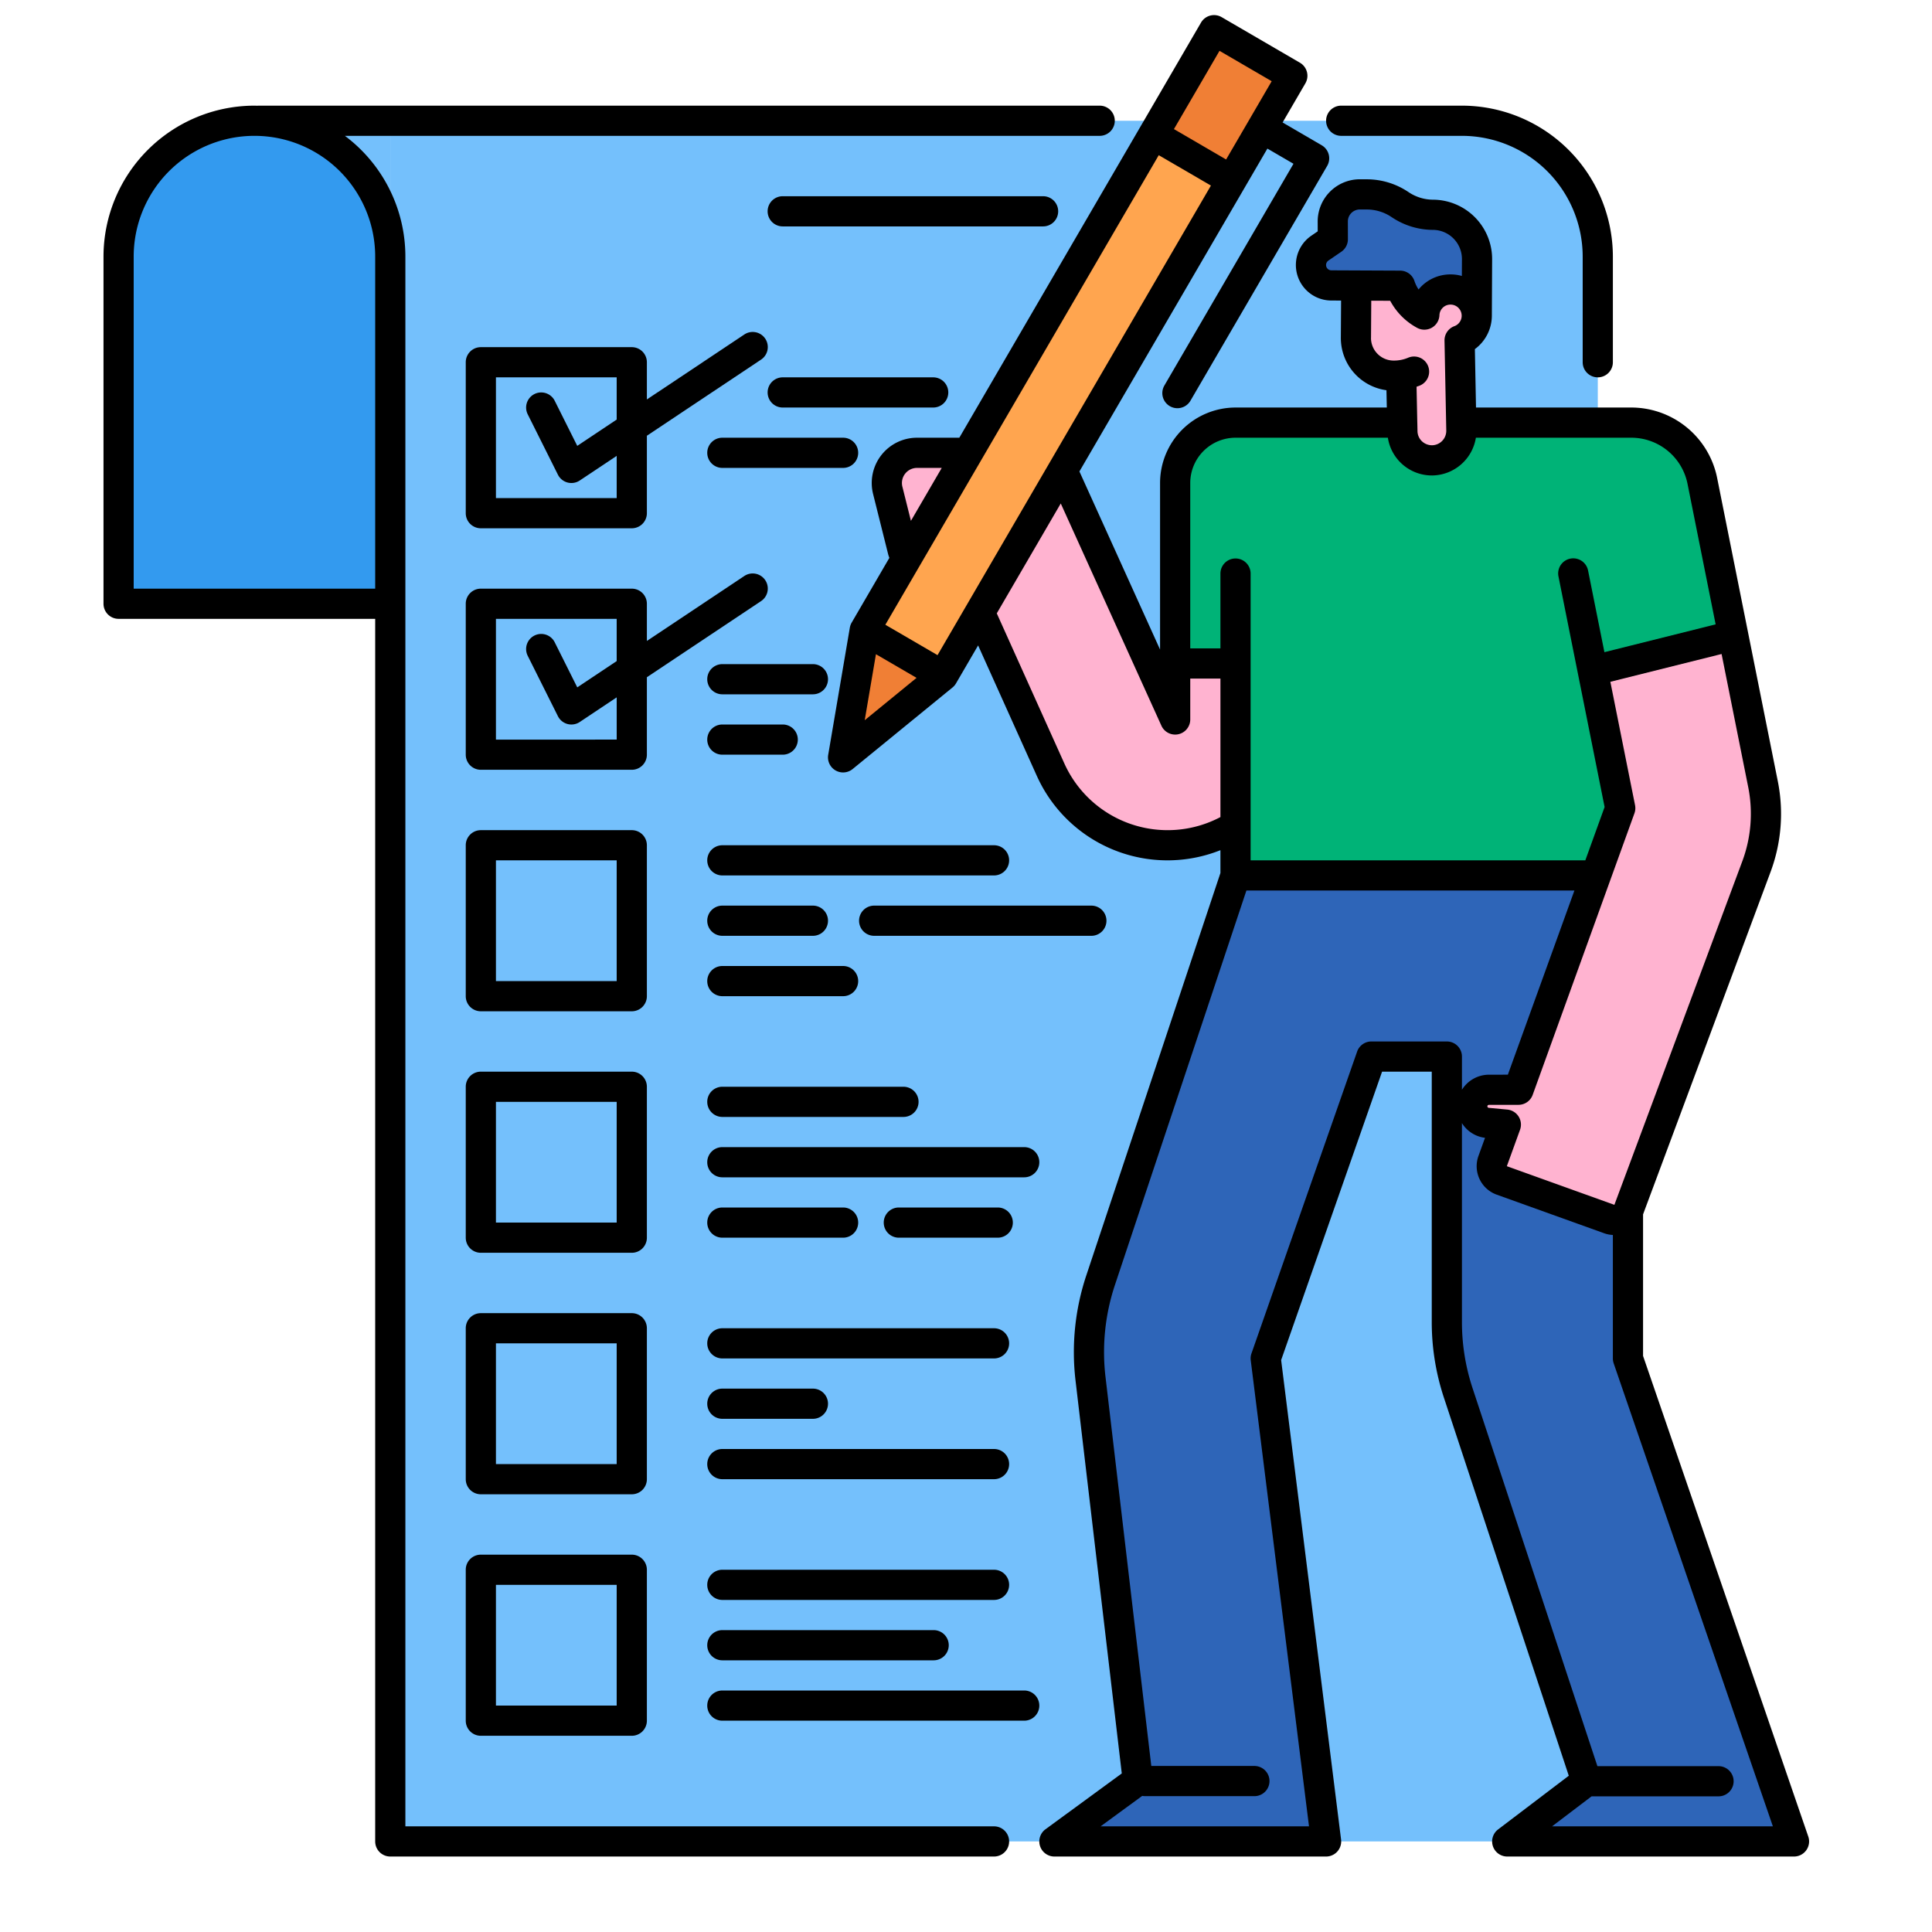
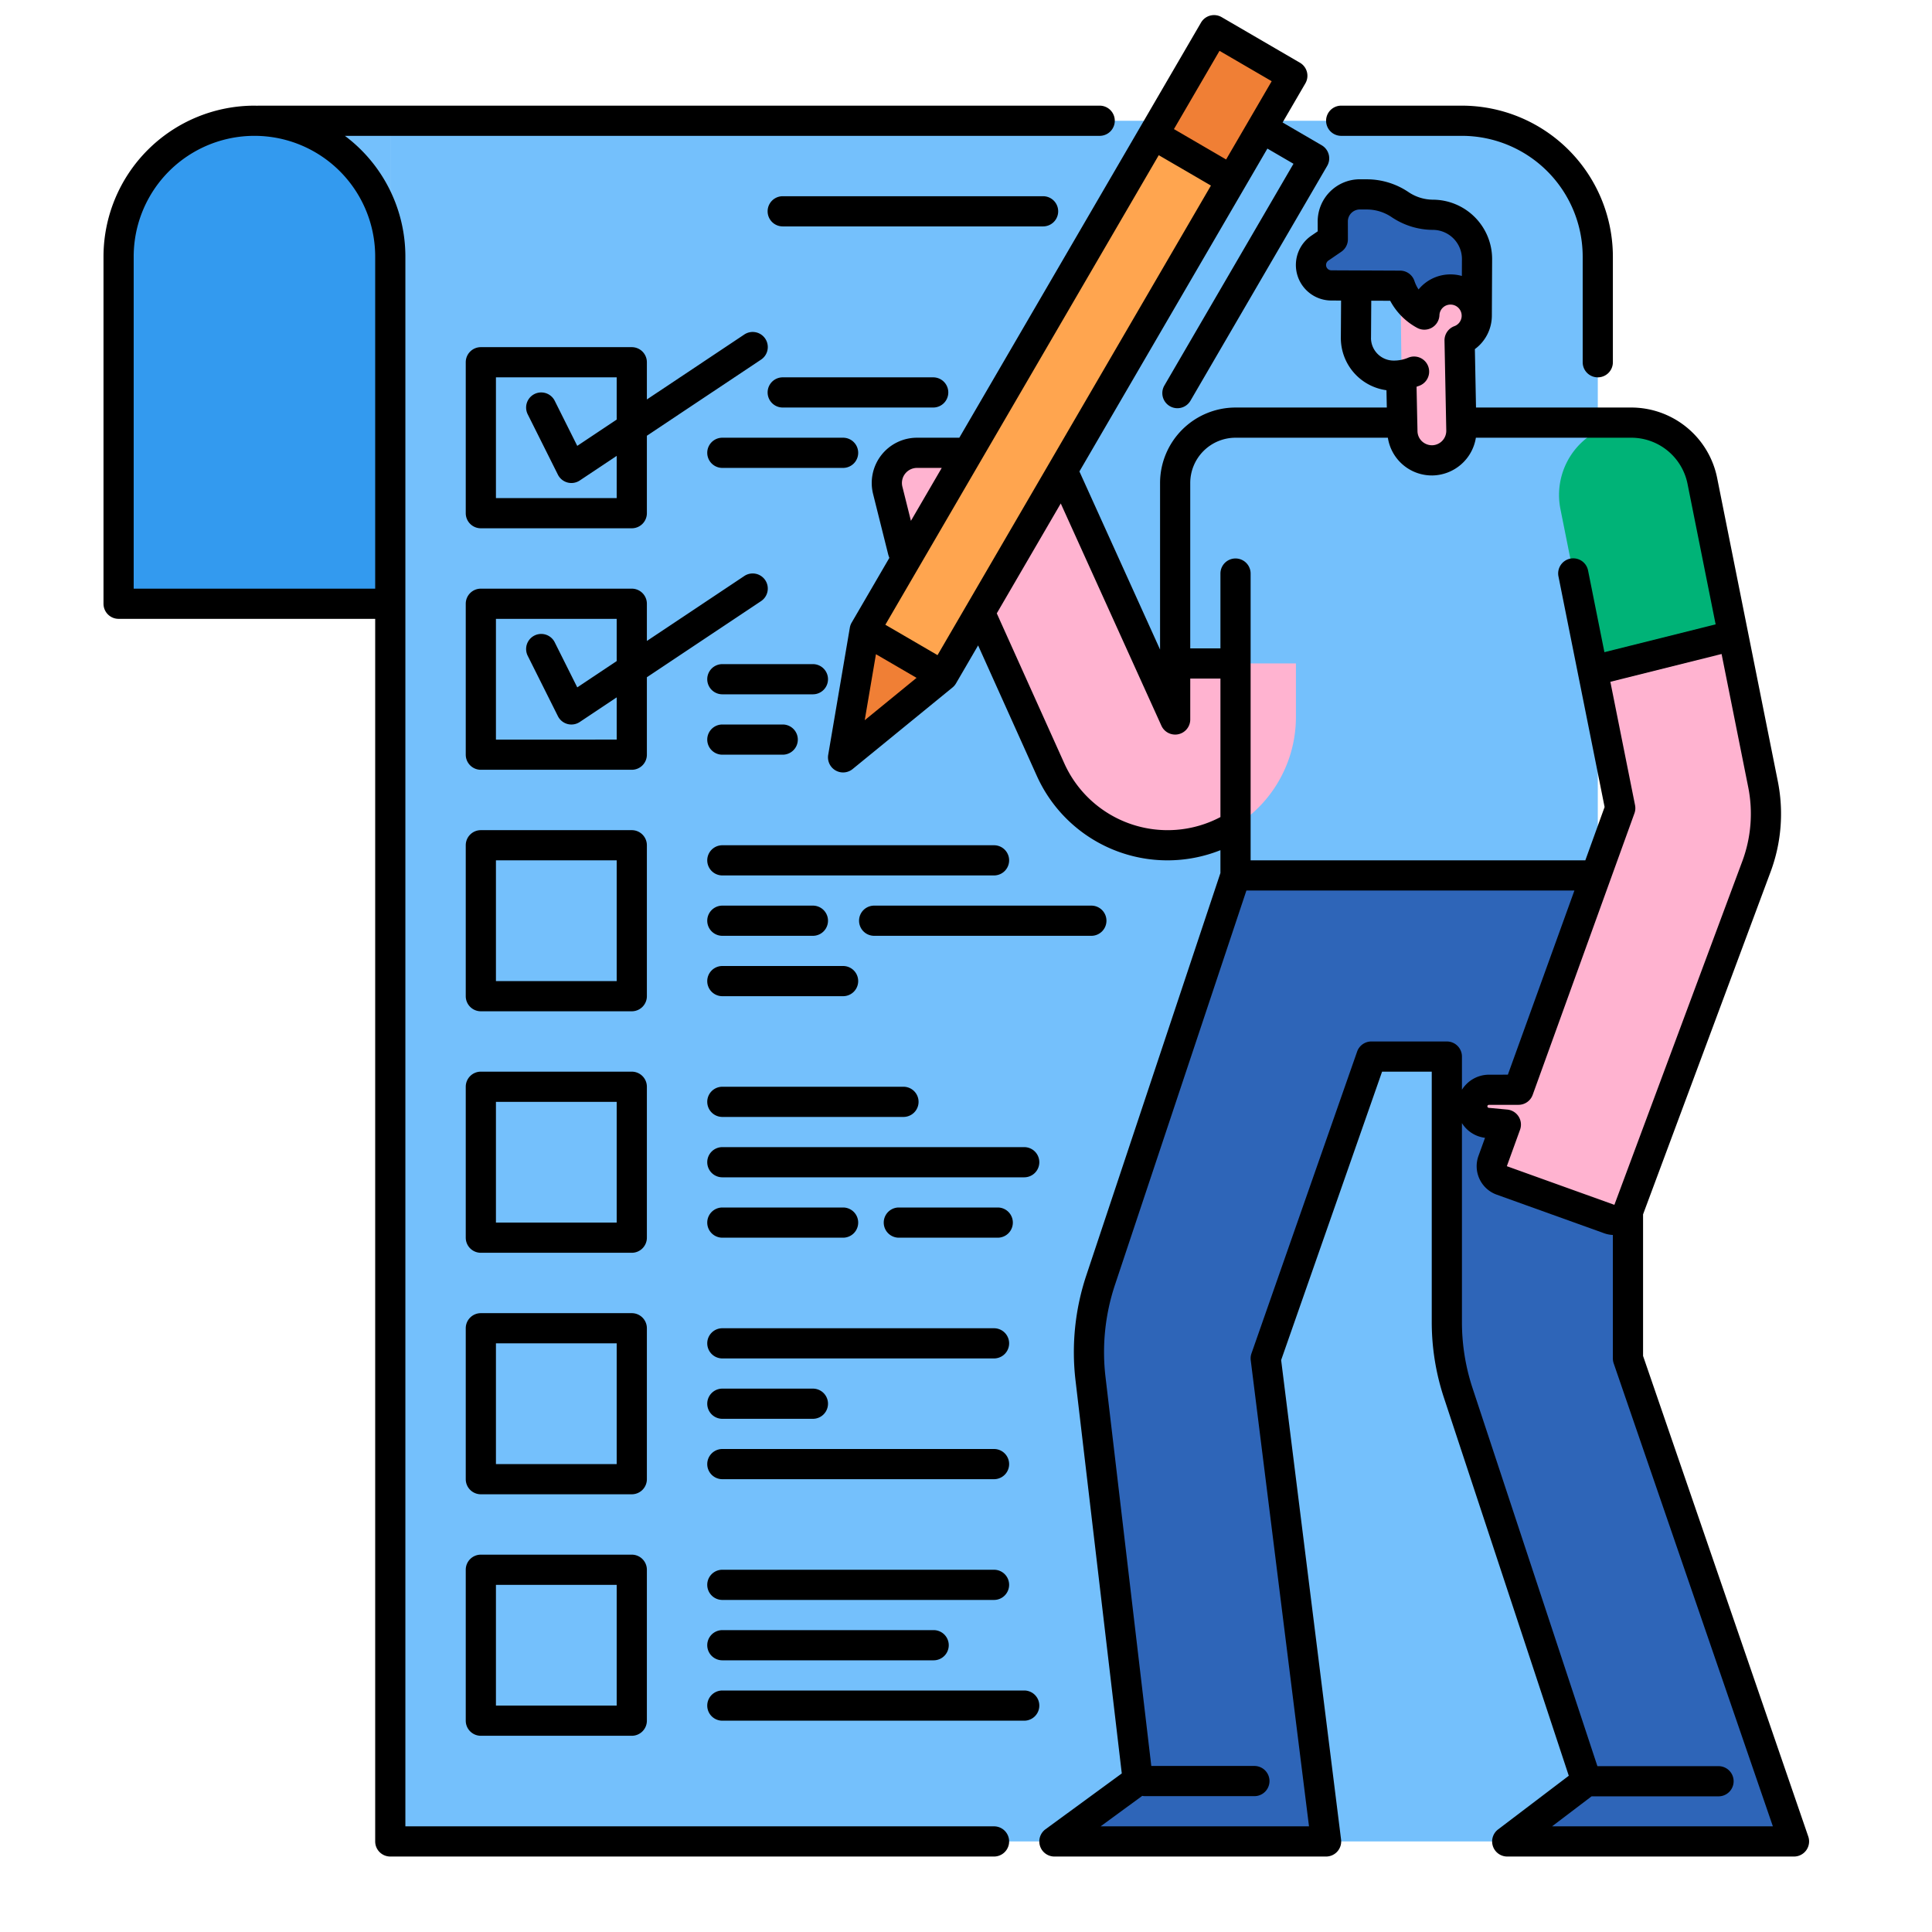
<svg xmlns="http://www.w3.org/2000/svg" viewBox="0 0 512 512">
  <g id="filled_outline" data-name="filled outline">
    <path d="M387.434,32h-284V488h320V68A36,36,0,0,0,387.434,32Z" style="fill:#74c0fc" />
    <polygon points="103.434 104 63.434 104 66.695 32 103.434 32 103.434 104" style="fill:#74c0fc" />
    <path d="M67.434,32h0a36,36,0,0,1,36,36v92a0,0,0,0,1,0,0h-72a0,0,0,0,1,0,0V68a36,36,0,0,1,36-36Z" style="fill:#339aef" />
    <path d="M404.166,484.407l16.277-12.358L386.461,369.165a60.006,60.006,0,0,1-3.027-18.817V280h-20l-28,80,16,128h-65.88a2,2,0,0,1-1.181-3.614l17.159-12.555L289,365.29a60.011,60.011,0,0,1,2.669-25.985L327.434,232h104V360l44,128H405.376A2,2,0,0,1,404.166,484.407Z" style="fill:#2e65b8" />
-     <path d="M343.434,128v47.82h-32V128a16,16,0,0,1,32,0Z" style="fill:#00b377" />
-     <path d="M343.434,175.82v14.17a34.008,34.008,0,0,1-65.02,13.96L255.034,152h-8.01a8,8,0,0,1-7.76-6.06l-4-16a8,8,0,0,1,7.76-9.94h29.96a10,10,0,0,1,9.11,5.87l29.34,64.8V175.82Z" style="fill:#ffb3d0" />
-     <polygon points="327.434 112 431.434 112 431.434 232 327.434 231.927 327.434 112" style="fill:#00b377" />
+     <path d="M343.434,175.82v14.17a34.008,34.008,0,0,1-65.02,13.96L255.034,152h-8.01a8,8,0,0,1-7.76-6.06l-4-16a8,8,0,0,1,7.76-9.94h29.96a10,10,0,0,1,9.11,5.87l29.34,64.8V175.82" style="fill:#ffb3d0" />
    <path d="M451.134,127.41l8.2,41.01-37.17,9.29-.07.01-8.56-42.79a19.172,19.172,0,0,1,37.6-7.52Z" style="fill:#00b377" />
    <path d="M467.224,207.84a40.09,40.09,0,0,1-1.74,21.8l-33.9,91.05a4.006,4.006,0,0,1-5.1,2.37l-28.5-10.24a4.011,4.011,0,0,1-2.41-5.13l3.5-9.66-4.92-.46a4.4,4.4,0,0,1-3.98-4.37c0-.12,0-.23.01-.35a4.4,4.4,0,0,1,4.37-4.05l7.86-.01,26.97-74.62-7.29-36.45.07-.01,37.17-9.29Z" style="fill:#ffb3d0" />
    <path d="M371.227,83.181l.423,33.1A7.815,7.815,0,0,0,379.566,124h0a7.816,7.816,0,0,0,7.715-7.942L386.7,80.22Z" style="fill:#ffb3d0" />
    <polygon points="326.384 47.73 342.484 20.08 321.744 8 305.644 35.65 229.164 167.01 223.434 200.71 249.904 179.09 326.384 47.73" style="fill:#ffa54f" />
    <rect x="308.066" y="15.864" width="31.996" height="24.002" transform="translate(136.918 293.892) rotate(-59.789)" style="fill:#f07f35" />
    <polygon points="249.904 179.09 223.434 200.71 229.164 167.01 249.904 179.09" style="fill:#f07f35" />
-     <path d="M373.367,68.565h0a10,10,0,0,1,10,10v22a0,0,0,0,1,0,0h-24a0,0,0,0,1,0,0v-18A14,14,0,0,1,373.367,68.565Z" transform="translate(742.35 170.797) rotate(-179.743)" style="fill:#ffb3d0" />
    <path d="M360.441,52.506l1.875.013a15.774,15.774,0,0,1,8.713,2.7h0a15.768,15.768,0,0,0,8.752,2.7h0a11.705,11.705,0,0,1,11.653,11.758L391.366,84.7l-4.392.986a13.651,13.651,0,0,1-15.927-8.965h0l-18.232-.081a5.413,5.413,0,0,1-5.388-5.438h0a5.41,5.41,0,0,1,2.354-4.441l3.428-2.349-.009-4.7a7.193,7.193,0,0,1,2.372-5.353h0A7.193,7.193,0,0,1,360.441,52.506Z" style="fill:#2e65b8" />
    <circle cx="384.412" cy="84.669" r="6.954" style="fill:#ffb3d0" />
    <path d="M423.429,100a4,4,0,0,0,4-4V68a40.046,40.046,0,0,0-40-40h-32a4,4,0,1,0,0,8h32a32.037,32.037,0,0,1,32,32V96A4,4,0,0,0,423.429,100Z" />
    <path d="M291.429,28h-223c-.069,0-.133.017-.2.02-.267,0-.531-.02-.8-.02a40.045,40.045,0,0,0-40,40v92a4,4,0,0,0,4,4h68V488a4,4,0,0,0,4,4h160a4,4,0,0,0,0-8h-156V68A39.962,39.962,0,0,0,91.4,36H291.429a4,4,0,0,0,0-8Zm-192,40v88h-64V68a32,32,0,0,1,64,0Z" />
    <path d="M167.429,92h-40a4,4,0,0,0-4,4v40a4,4,0,0,0,4,4h40a4,4,0,0,0,4-4V115.476L201.647,95.33a4,4,0,1,0-4.437-6.656l-25.781,17.187V96A4,4,0,0,0,167.429,92Zm-4,40h-32V100h32v11.192L152.98,118.16l-5.973-11.947a4,4,0,0,0-7.157,3.578l8,16a4,4,0,0,0,5.8,1.539l9.782-6.521Z" />
    <path d="M171.429,179.476l30.218-20.146a4,4,0,1,0-4.437-6.656l-25.781,17.187V160a4,4,0,0,0-4-4h-40a4,4,0,0,0-4,4v40a4,4,0,0,0,4,4h40a4,4,0,0,0,4-4Zm-40,16.526V164h32v11.192L152.98,182.16l-5.973-11.947a4,4,0,0,0-7.157,3.578l8,16a4,4,0,0,0,5.8,1.539l9.782-6.521V196Z" />
    <path d="M171.429,224a4,4,0,0,0-4-4h-40a4,4,0,0,0-4,4v40a4,4,0,0,0,4,4h40a4,4,0,0,0,4-4Zm-8,36h-32V228h32Z" />
    <path d="M171.429,288a4,4,0,0,0-4-4h-40a4,4,0,0,0-4,4v40a4,4,0,0,0,4,4h40a4,4,0,0,0,4-4Zm-8,36h-32V292h32Z" />
    <path d="M171.429,352a4,4,0,0,0-4-4h-40a4,4,0,0,0-4,4v40a4,4,0,0,0,4,4h40a4,4,0,0,0,4-4Zm-8,36h-32V356h32Z" />
    <path d="M167.429,412h-40a4,4,0,0,0-4,4v40a4,4,0,0,0,4,4h40a4,4,0,0,0,4-4V416A4,4,0,0,0,167.429,412Zm-4,40h-32V420h32Z" />
    <path d="M280.429,56a4,4,0,0,0-4-4h-69a4,4,0,1,0,0,8h69A4,4,0,0,0,280.429,56Z" />
    <path d="M251.307,104a4,4,0,0,0-4-4H207.429a4,4,0,0,0,0,8h39.878A4,4,0,0,0,251.307,104Z" />
    <path d="M227.429,120a4,4,0,0,0-4-4h-32a4,4,0,0,0,0,8h32A4,4,0,0,0,227.429,120Z" />
    <path d="M215.429,176h-24a4,4,0,0,0,0,8h24a4,4,0,1,0,0-8Z" />
    <path d="M191.429,200h16a4,4,0,1,0,0-8h-16a4,4,0,0,0,0,8Z" />
    <path d="M263.429,224h-72a4,4,0,0,0,0,8h72a4,4,0,0,0,0-8Z" />
    <path d="M191.429,248h24a4,4,0,1,0,0-8h-24a4,4,0,0,0,0,8Z" />
    <path d="M191.429,264h32a4,4,0,1,0,0-8h-32a4,4,0,0,0,0,8Z" />
    <path d="M191.429,296h48a4,4,0,1,0,0-8h-48a4,4,0,0,0,0,8Z" />
    <path d="M275.429,308a4,4,0,0,0-4-4h-80a4,4,0,0,0,0,8h80A4,4,0,0,0,275.429,308Z" />
    <path d="M191.429,328h32a4,4,0,1,0,0-8h-32a4,4,0,0,0,0,8Z" />
    <path d="M263.429,352h-72a4,4,0,0,0,0,8h72a4,4,0,0,0,0-8Z" />
    <path d="M191.429,376h24a4,4,0,1,0,0-8h-24a4,4,0,0,0,0,8Z" />
    <path d="M263.429,384h-72a4,4,0,0,0,0,8h72a4,4,0,0,0,0-8Z" />
    <path d="M267.429,420a4,4,0,0,0-4-4h-72a4,4,0,0,0,0,8h72A4,4,0,0,0,267.429,420Z" />
    <path d="M191.429,432a4,4,0,0,0,0,8h56a4,4,0,1,0,0-8Z" />
    <path d="M191.429,456h80a4,4,0,0,0,0-8h-80a4,4,0,0,0,0,8Z" />
    <path d="M264.416,320H238.2a4,4,0,1,0,0,8h26.214a4,4,0,0,0,0-8Z" />
    <path d="M293.221,244a4,4,0,0,0-4-4H231.66a4,4,0,0,0,0,8h57.561A4,4,0,0,0,293.221,244Z" />
    <path d="M346.347,19.056a4,4,0,0,0-1.855-2.436L323.751,4.545a4,4,0,0,0-5.47,1.444L254.23,116H243.018a12,12,0,0,0-11.64,14.91l4.007,16.025c.08.316.2.611.3.914L225.7,165a4,4,0,0,0-.486,1.342l-5.731,33.692a4,4,0,0,0,6.474,3.77l26.471-21.617a4,4,0,0,0,.926-1.086l5.857-10.059,15.549,34.55a37.952,37.952,0,0,0,48.667,19.714v6.044L287.865,338.045a64.385,64.385,0,0,0-2.85,27.715l12.268,104.221-20.217,14.792A4,4,0,0,0,279.429,492h72a4,4,0,0,0,3.968-4.5L339.515,360.437,366.266,284h13.163v66.349a63.826,63.826,0,0,0,3.232,20.076l33.083,100.167L397.01,484.816A4,4,0,0,0,399.429,492h76a4,4,0,0,0,3.783-5.3L435.429,359.334V321.818l33.8-90.782a44.048,44.048,0,0,0,1.913-23.979l-16.088-80.428A23.232,23.232,0,0,0,432.329,108H391.157l-.3-15.48a11.037,11.037,0,0,0,4.5-8.841l.071-15.059a15.736,15.736,0,0,0-15.625-15.7,11.716,11.716,0,0,1-6.539-2.017,19.741,19.741,0,0,0-10.936-3.384l-1.87-.009h-.1A11.182,11.182,0,0,0,349.2,58.721l.006,2.586-1.688,1.155a9.412,9.412,0,0,0,5.274,17.179l2.607.012-.062,9.841a13.97,13.97,0,0,0,12.089,13.92l.094,4.588H327.429a20.021,20.021,0,0,0-20,20V172.14l-21.372-47.2,49.816-85.564,6.913,4.025-34.214,58.766a4,4,0,1,0,6.914,4.025l36.227-62.222a4,4,0,0,0-1.445-5.47L339.9,32.46l6.037-10.37A4,4,0,0,0,346.347,19.056Zm-23.165-5.584,13.828,8.049L324.934,42.262l-13.827-8.05Zm-84.042,115.5A4,4,0,0,1,243.018,124h6.555l-8.169,14.03Zm-7.006,44.4,10.764,6.267L229.16,190.862Zm16.321.245-13.827-8.051L307.082,41.126l13.827,8.05ZM363.429,276a4,4,0,0,0-3.776,2.679l-28,80a3.993,3.993,0,0,0-.193,1.817L346.9,484H291.67l11.034-8.073a4.022,4.022,0,0,0,.725.073h29a4,4,0,0,0,0-8H305.105L292.961,364.824a56.3,56.3,0,0,1,2.493-24.248L330.311,236h86.924L399.6,284.8l-5.068.006a8.448,8.448,0,0,0-7.1,3.99V280a4,4,0,0,0-4-4Zm106.4,208H411.312l10.474-7.951h33.643a4,4,0,0,0,0-8h-32.1L390.257,367.916a55.831,55.831,0,0,1-2.828-17.565V297.632a8.391,8.391,0,0,0,6.118,3.9l-1.741,4.806a8.012,8.012,0,0,0,4.82,10.252l28.5,10.239a7.863,7.863,0,0,0,2.3.45V360a4.03,4.03,0,0,0,.216,1.3Zm-8.1-255.756-33.9,91.051-28.5-10.242,3.5-9.661a4,4,0,0,0-3.389-5.344l-4.9-.459a.415.415,0,0,1-.369-.425.4.4,0,0,1,.388-.364l7.86-.01a4,4,0,0,0,3.757-2.641l26.969-74.62a3.993,3.993,0,0,0,.161-2.144l-6.544-32.7,29.476-7.369,7.063,35.307A36.07,36.07,0,0,1,461.729,228.246Zm-110.31-158a1.439,1.439,0,0,1,.619-1.185l3.431-2.349a4,4,0,0,0,1.74-3.309l-.011-4.711a3.161,3.161,0,0,1,1.048-2.358,3.2,3.2,0,0,1,2.172-.822l1.864.009a11.76,11.76,0,0,1,6.51,2.017,19.712,19.712,0,0,0,10.968,3.384,7.728,7.728,0,0,1,7.669,7.741l-.021,4.473a10.84,10.84,0,0,0-2.949-.414H384.4a10.906,10.906,0,0,0-8.467,3.987,9.66,9.66,0,0,1-1.1-2.262,4,4,0,0,0-3.774-2.725l-18.236-.081A1.409,1.409,0,0,1,351.419,70.246Zm11.916,19.292.063-9.849,5.02.022a17.541,17.541,0,0,0,7.148,7.179,4,4,0,0,0,5.9-3.357,2.924,2.924,0,0,1,2.945-2.811h.017a2.949,2.949,0,0,1,1.018,5.71,4,4,0,0,0-2.637,3.839l.469,23.79v.131a3.832,3.832,0,0,1-3.765,3.81,3.9,3.9,0,0,1-2.715-1.086,3.8,3.8,0,0,1-1.151-2.716l-.044-2.148c0-.017,0-.033,0-.05s-.007-.05-.008-.076l-.193-9.436c.293-.1.589-.2.878-.316a4,4,0,0,0-3.082-7.383,9.6,9.6,0,0,1-3.9.766,6,6,0,0,1-5.972-6.019ZM327.429,116H367.8a11.793,11.793,0,0,0,11.674,10h.141a11.872,11.872,0,0,0,11.509-10h41.206A15.21,15.21,0,0,1,447.207,128.2l7.454,37.265-29.476,7.369-4.325-21.613a4,4,0,1,0-7.844,1.57l12.221,61.075L420.127,228h-88.7V152a4,4,0,0,0-8,0v19.822h-8V128A12.013,12.013,0,0,1,327.429,116Zm-19.644,76.319a4,4,0,0,0,3.643,2.351,4.058,4.058,0,0,0,.844-.09,4,4,0,0,0,3.157-3.91V179.824h8v36.708a30.008,30.008,0,0,1-41.372-14.222l-17.9-39.764,16.956-29.124Z" />
  </g>
</svg>